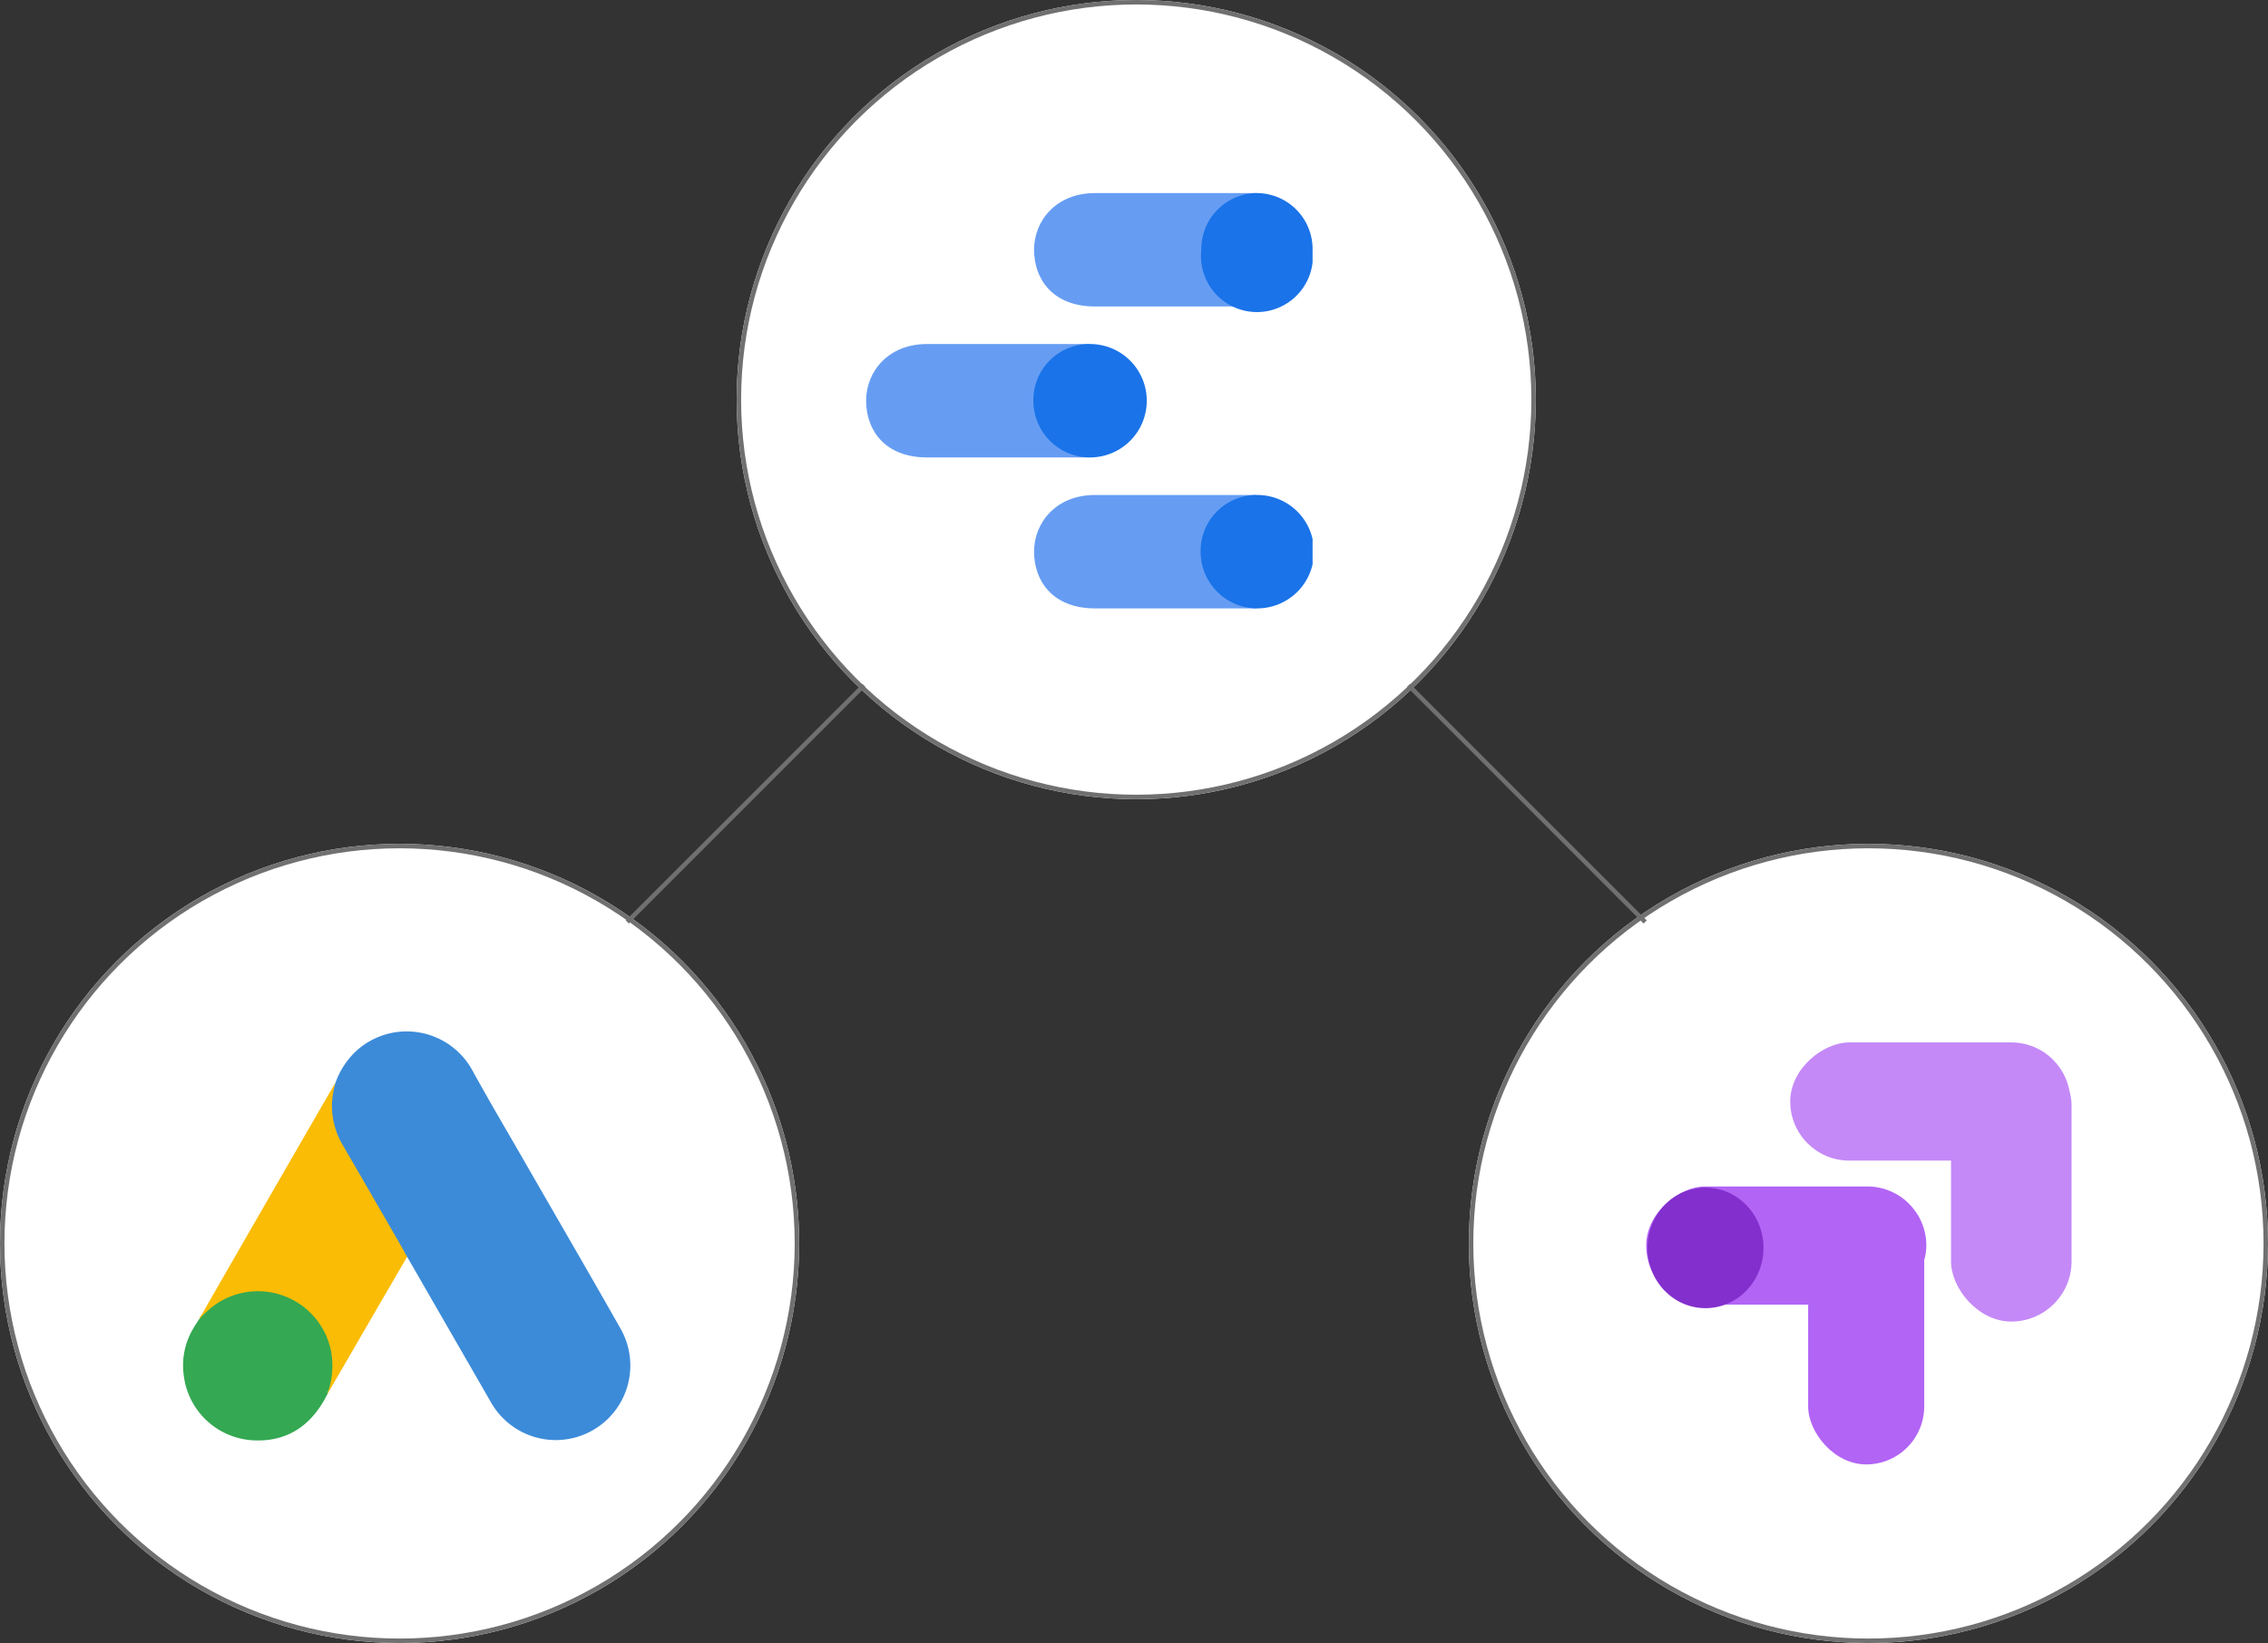
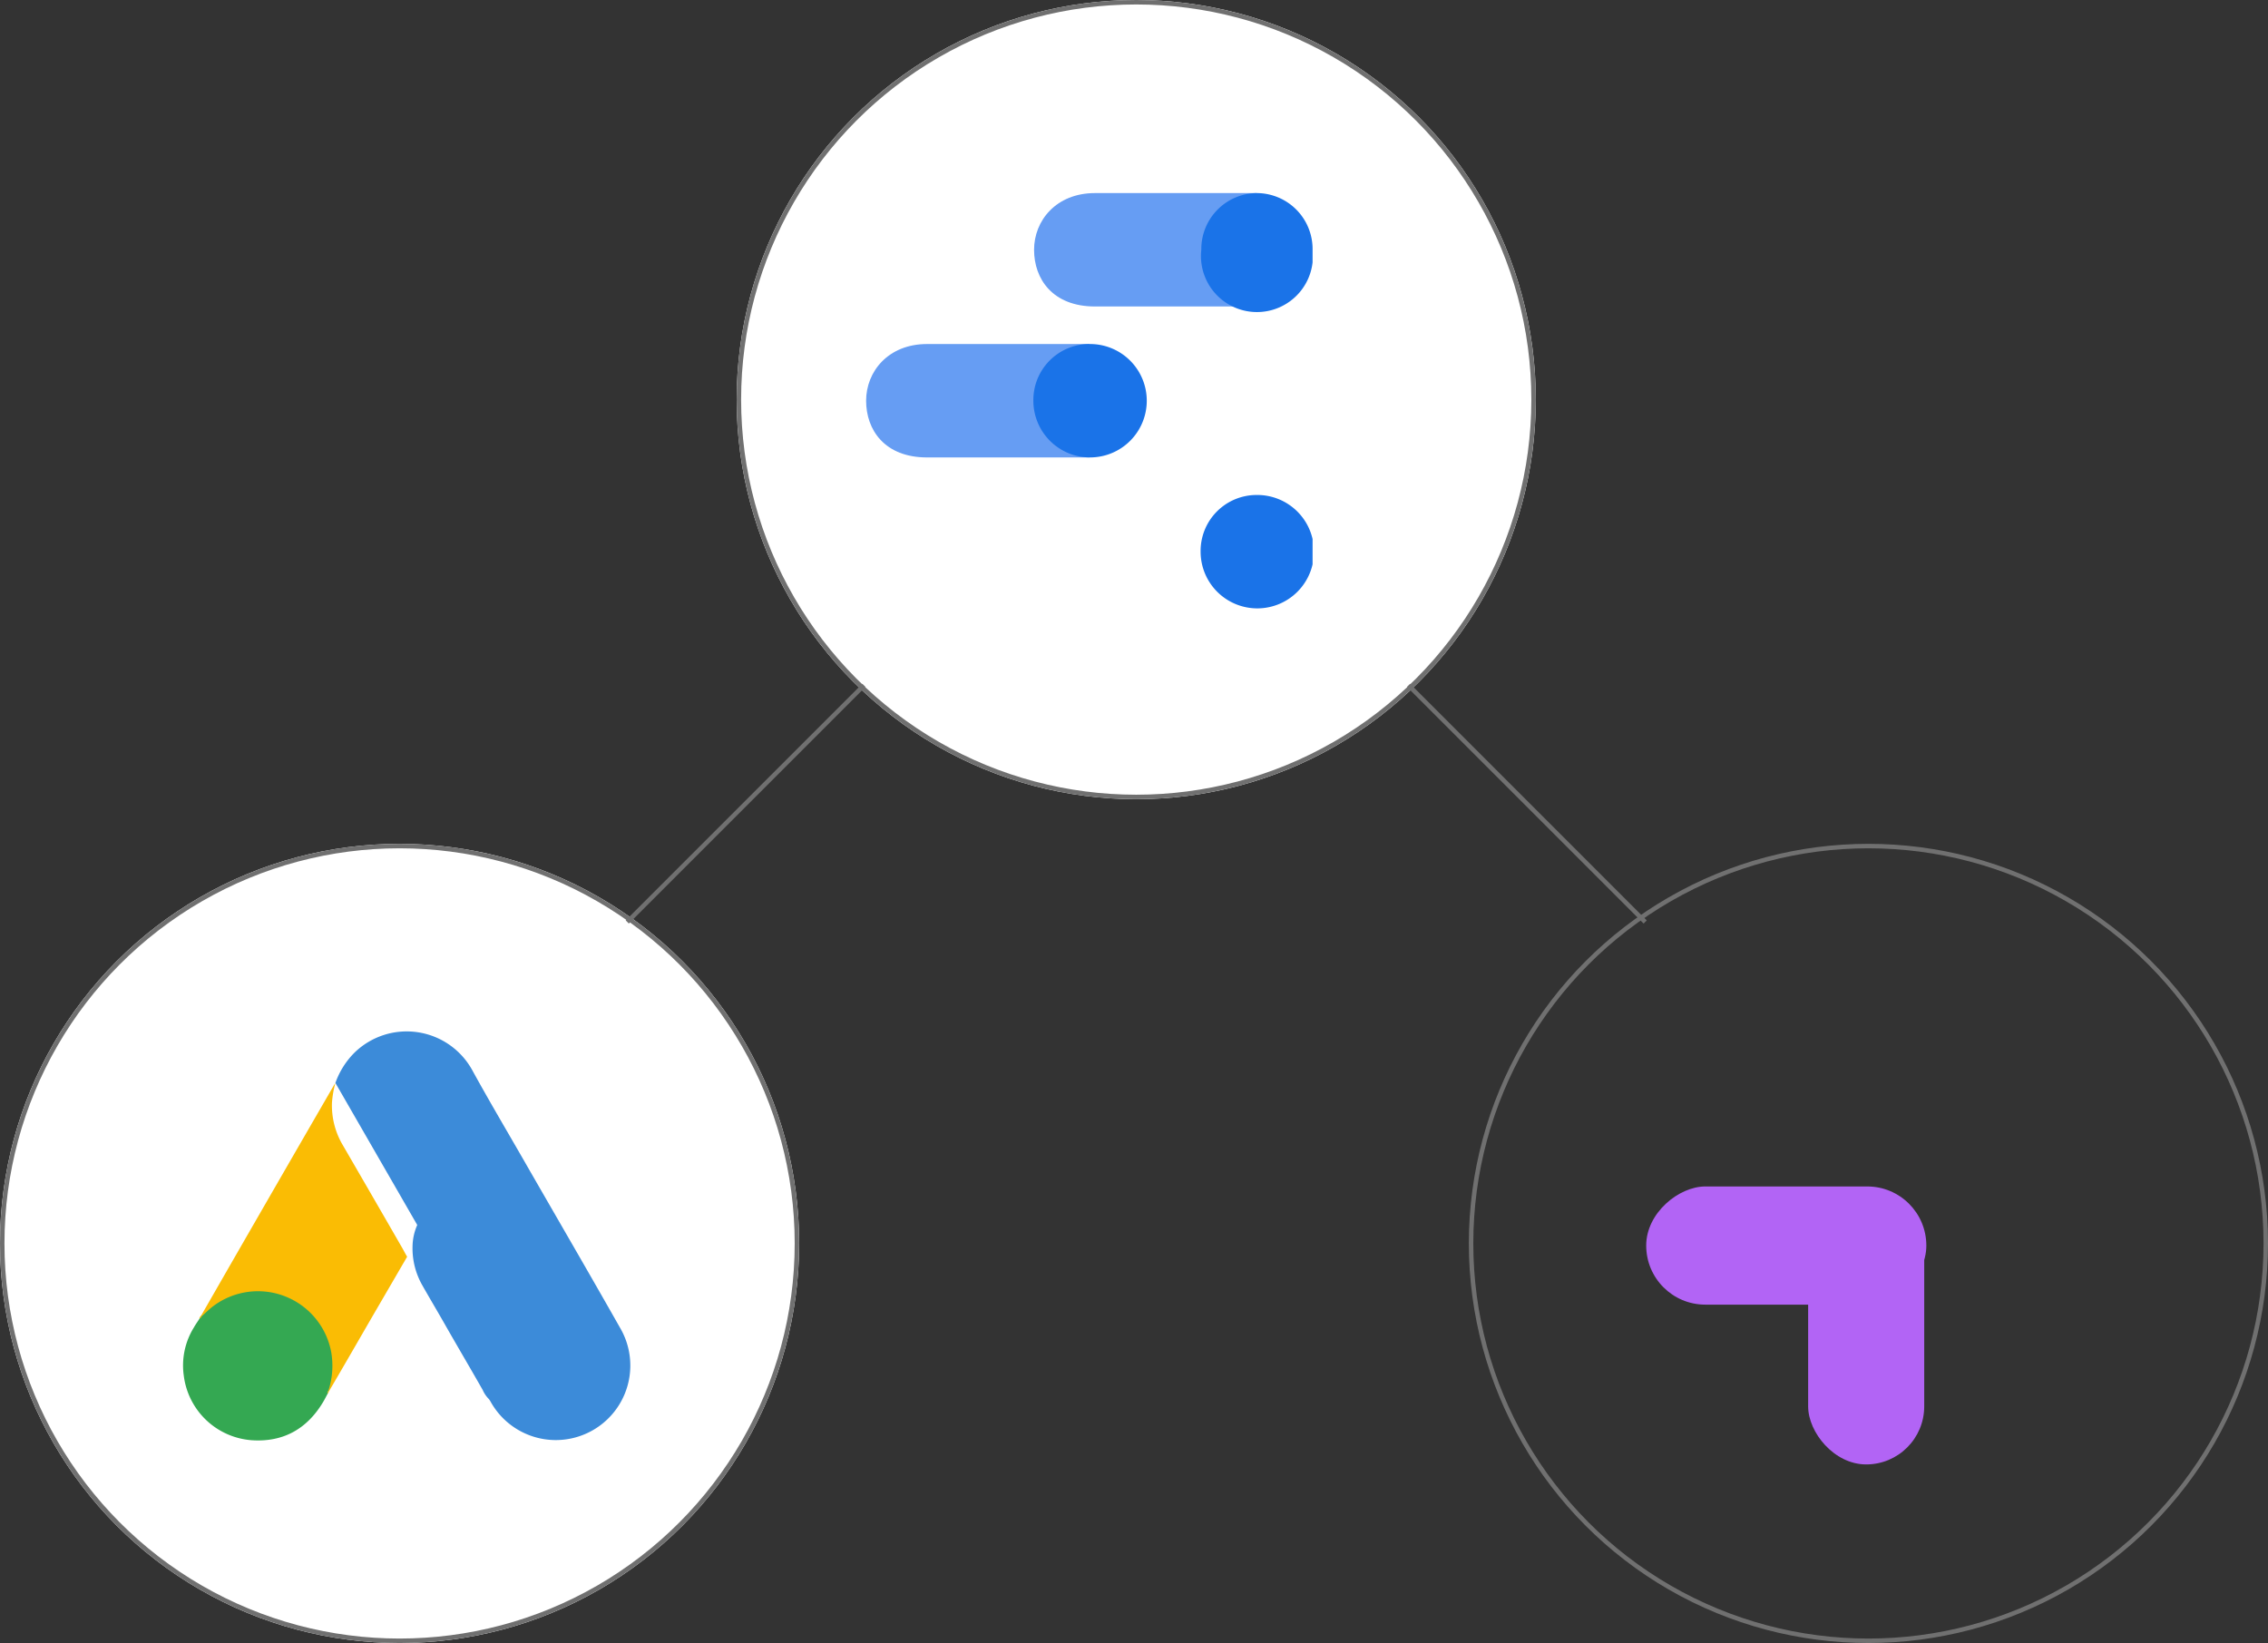
<svg xmlns="http://www.w3.org/2000/svg" height="368" viewBox="0 0 508 368" width="508">
  <rect x="0" y="0" width="508" height="368" fill="#333333" stroke="none" />
  <clipPath id="a">
    <path d="m0 0h100.268v91.619h-100.268z" />
  </clipPath>
  <clipPath id="b">
    <path d="m0 0h100.002v93.017h-100.002z" />
  </clipPath>
  <g fill="#fff" stroke="#707070">
    <circle cx="89.5" cy="278.5" r="89.5" stroke="none" />
    <circle cx="89.5" cy="278.5" fill="none" r="89" />
  </g>
  <g clip-path="url(#a)" transform="translate(41 231.001)">
-     <path d="m82.937 11.567a18.131 18.131 0 0 1 4.28-6.784 16.759 16.759 0 0 1 26.37 3.917c4.038 7.35 8.319 14.538 12.478 21.806 6.946 12.074 13.972 24.148 20.837 36.263a16.693 16.693 0 1 1 -29.2 16.193l-18.33-31.82a3.674 3.674 0 0 0 -.444-.646 6.57 6.57 0 0 1 -1.328-1.979c-2.71-4.765-5.5-9.49-8.2-14.217-1.736-3.069-3.554-6.1-5.29-9.167a16.718 16.718 0 0 1 -2.221-8.884 12.381 12.381 0 0 1 1.05-4.684" fill="#3c8bd9" transform="translate(-48.814 -.018)" />
+     <path d="m82.937 11.567a18.131 18.131 0 0 1 4.28-6.784 16.759 16.759 0 0 1 26.37 3.917c4.038 7.35 8.319 14.538 12.478 21.806 6.946 12.074 13.972 24.148 20.837 36.263a16.693 16.693 0 1 1 -29.2 16.193a3.674 3.674 0 0 0 -.444-.646 6.57 6.57 0 0 1 -1.328-1.979c-2.71-4.765-5.5-9.49-8.2-14.217-1.736-3.069-3.554-6.1-5.29-9.167a16.718 16.718 0 0 1 -2.221-8.884 12.381 12.381 0 0 1 1.05-4.684" fill="#3c8bd9" transform="translate(-48.814 -.018)" />
    <path d="m40.085 28.6a23.219 23.219 0 0 0 -.767 4.442 17.445 17.445 0 0 0 2.423 9.49q6.659 11.468 13.285 22.977c.4.686.727 1.373 1.131 2.019l-7.31 12.559c-3.392 5.855-6.784 11.751-10.217 17.607-.162 0-.2-.081-.242-.2a2.5 2.5 0 0 1 .162-.929 16.253 16.253 0 0 0 -3.877-16.032 15.385 15.385 0 0 0 -9.49-4.886 16.389 16.389 0 0 0 -12.963 3.594c-.686.525-1.131 1.292-1.938 1.7a.283.283 0 0 1 -.283-.2l5.775-10.055q11.994-20.845 24.026-41.642l.283-.444" fill="#fabc04" transform="translate(-5.962 -17.051)" />
    <path d="m4.2 149.707c.767-.686 1.494-1.413 2.3-2.059a16.691 16.691 0 0 1 26.692 10.136 17.768 17.768 0 0 1 -.646 8.6 4.24 4.24 0 0 1 -.162.686c-.363.646-.686 1.333-1.09 1.979-3.594 5.936-8.884 8.884-15.83 8.44a16.557 16.557 0 0 1 -15.3-14.457 16.153 16.153 0 0 1 2.221-10.742c.4-.727.888-1.373 1.333-2.1s.121-.485.485-.485" fill="#34a852" transform="translate(.003 -85.904)" />
    <path d="m9.6 157.762c-.162.162-.162.444-.444.485s.121-.444.283-.646l.162.162" fill="#fabc04" transform="translate(-5.4 -93.958)" />
    <path d="m80.1 199.986c-.162-.283 0-.485.162-.686l.162.162-.323.525" fill="#e1c025" transform="translate(-47.715 -118.819)" />
  </g>
  <g stroke="#707070">
    <g fill="#fff">
-       <circle cx="418.5" cy="278.5" r="89.5" stroke="none" />
      <circle cx="418.5" cy="278.5" fill="none" r="89" />
    </g>
    <g fill="#fff">
      <circle cx="254.5" cy="89.5" r="89.5" stroke="none" />
      <circle cx="254.5" cy="89.5" fill="none" r="89" />
    </g>
    <g fill="none">
      <path d="m140.5 206.5 53-53" />
      <path d="m368.5 206.5-53-53" />
    </g>
  </g>
  <g clip-path="url(#b)" transform="translate(193.998 43.245)">
-     <path d="m73.542 42.6h-36.191c-8.73 0-13.651 6.191-13.651 12.7s4.127 12.7 13.651 12.7h36.191z" fill="#669df3" transform="translate(13.92 25.02)" />
    <path d="m59.74 42.6a12.7 12.7 0 1 1 -12.54 12.7 12.54 12.54 0 0 1 12.54-12.7" fill="#1a73e8" transform="translate(27.722 25.02)" />
    <path d="m50 21.3h-36.349c-8.73 0-13.651 6.191-13.651 12.7s4.127 12.7 13.651 12.7h36.349z" fill="#669df3" transform="translate(0 12.51)" />
    <path d="m36.14 21.3a12.7 12.7 0 1 1 -12.54 12.7 12.54 12.54 0 0 1 12.54-12.7" fill="#1a73e8" transform="translate(13.861 12.51)" />
    <path d="m73.542 0h-36.191c-8.73 0-13.651 6.191-13.651 12.7s4.127 12.7 13.651 12.7h36.191z" fill="#669df3" transform="translate(13.92)" />
    <path d="m59.711 0a12.54 12.54 0 0 1 12.54 12.7 12.54 12.54 0 1 1 -24.921 0 12.54 12.54 0 0 1 12.539-12.7" fill="#1a73e8" transform="translate(27.751)" />
  </g>
-   <rect fill="#c489f7" height="62" rx="13.5" width="27" x="436.999" y="233.999" />
-   <rect fill="#c489f7" height="62.747" rx="13.235" transform="matrix(0 1 -1 0 463.732 233.48)" width="26.47" />
  <rect fill="#b264f5" height="62" rx="13" width="26" x="404.999" y="265.999" />
  <rect fill="#b264f5" height="62.747" rx="13.235" transform="matrix(0 1 -1 0 431.472 265.74)" width="26.47" />
-   <ellipse cx="382" cy="279.499" fill="#832fcd" rx="13" ry="13.5" />
</svg>